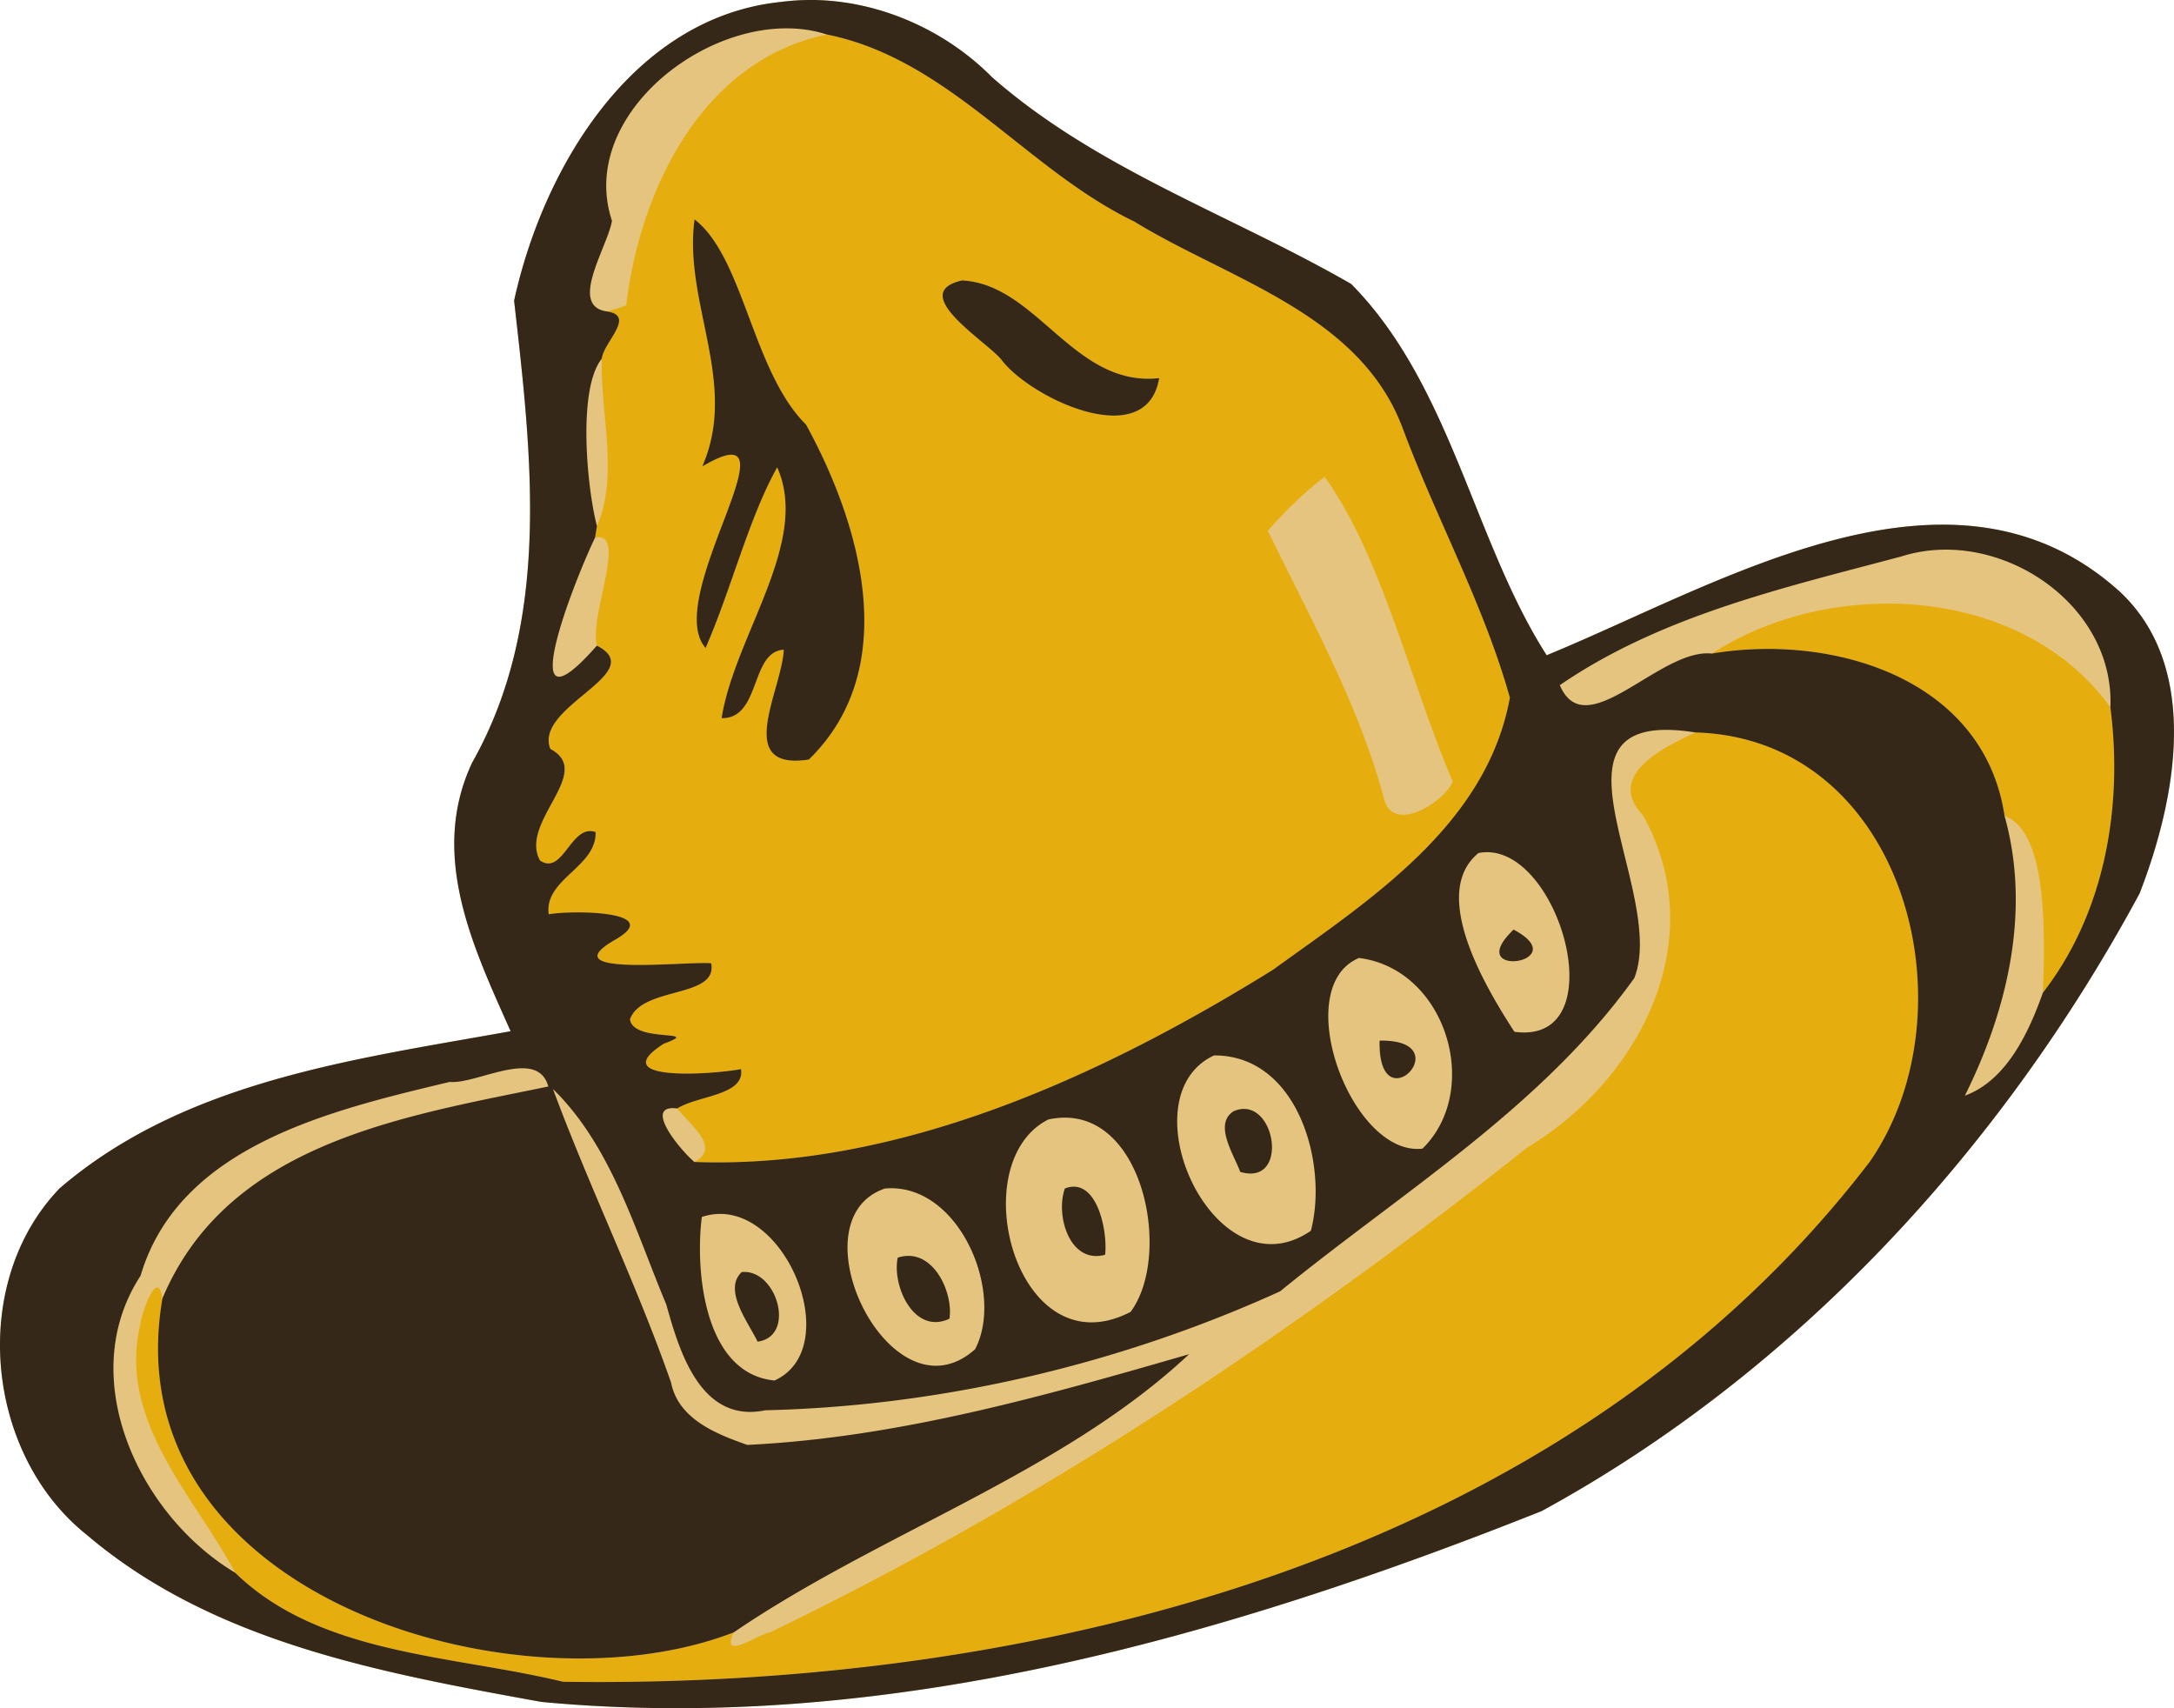
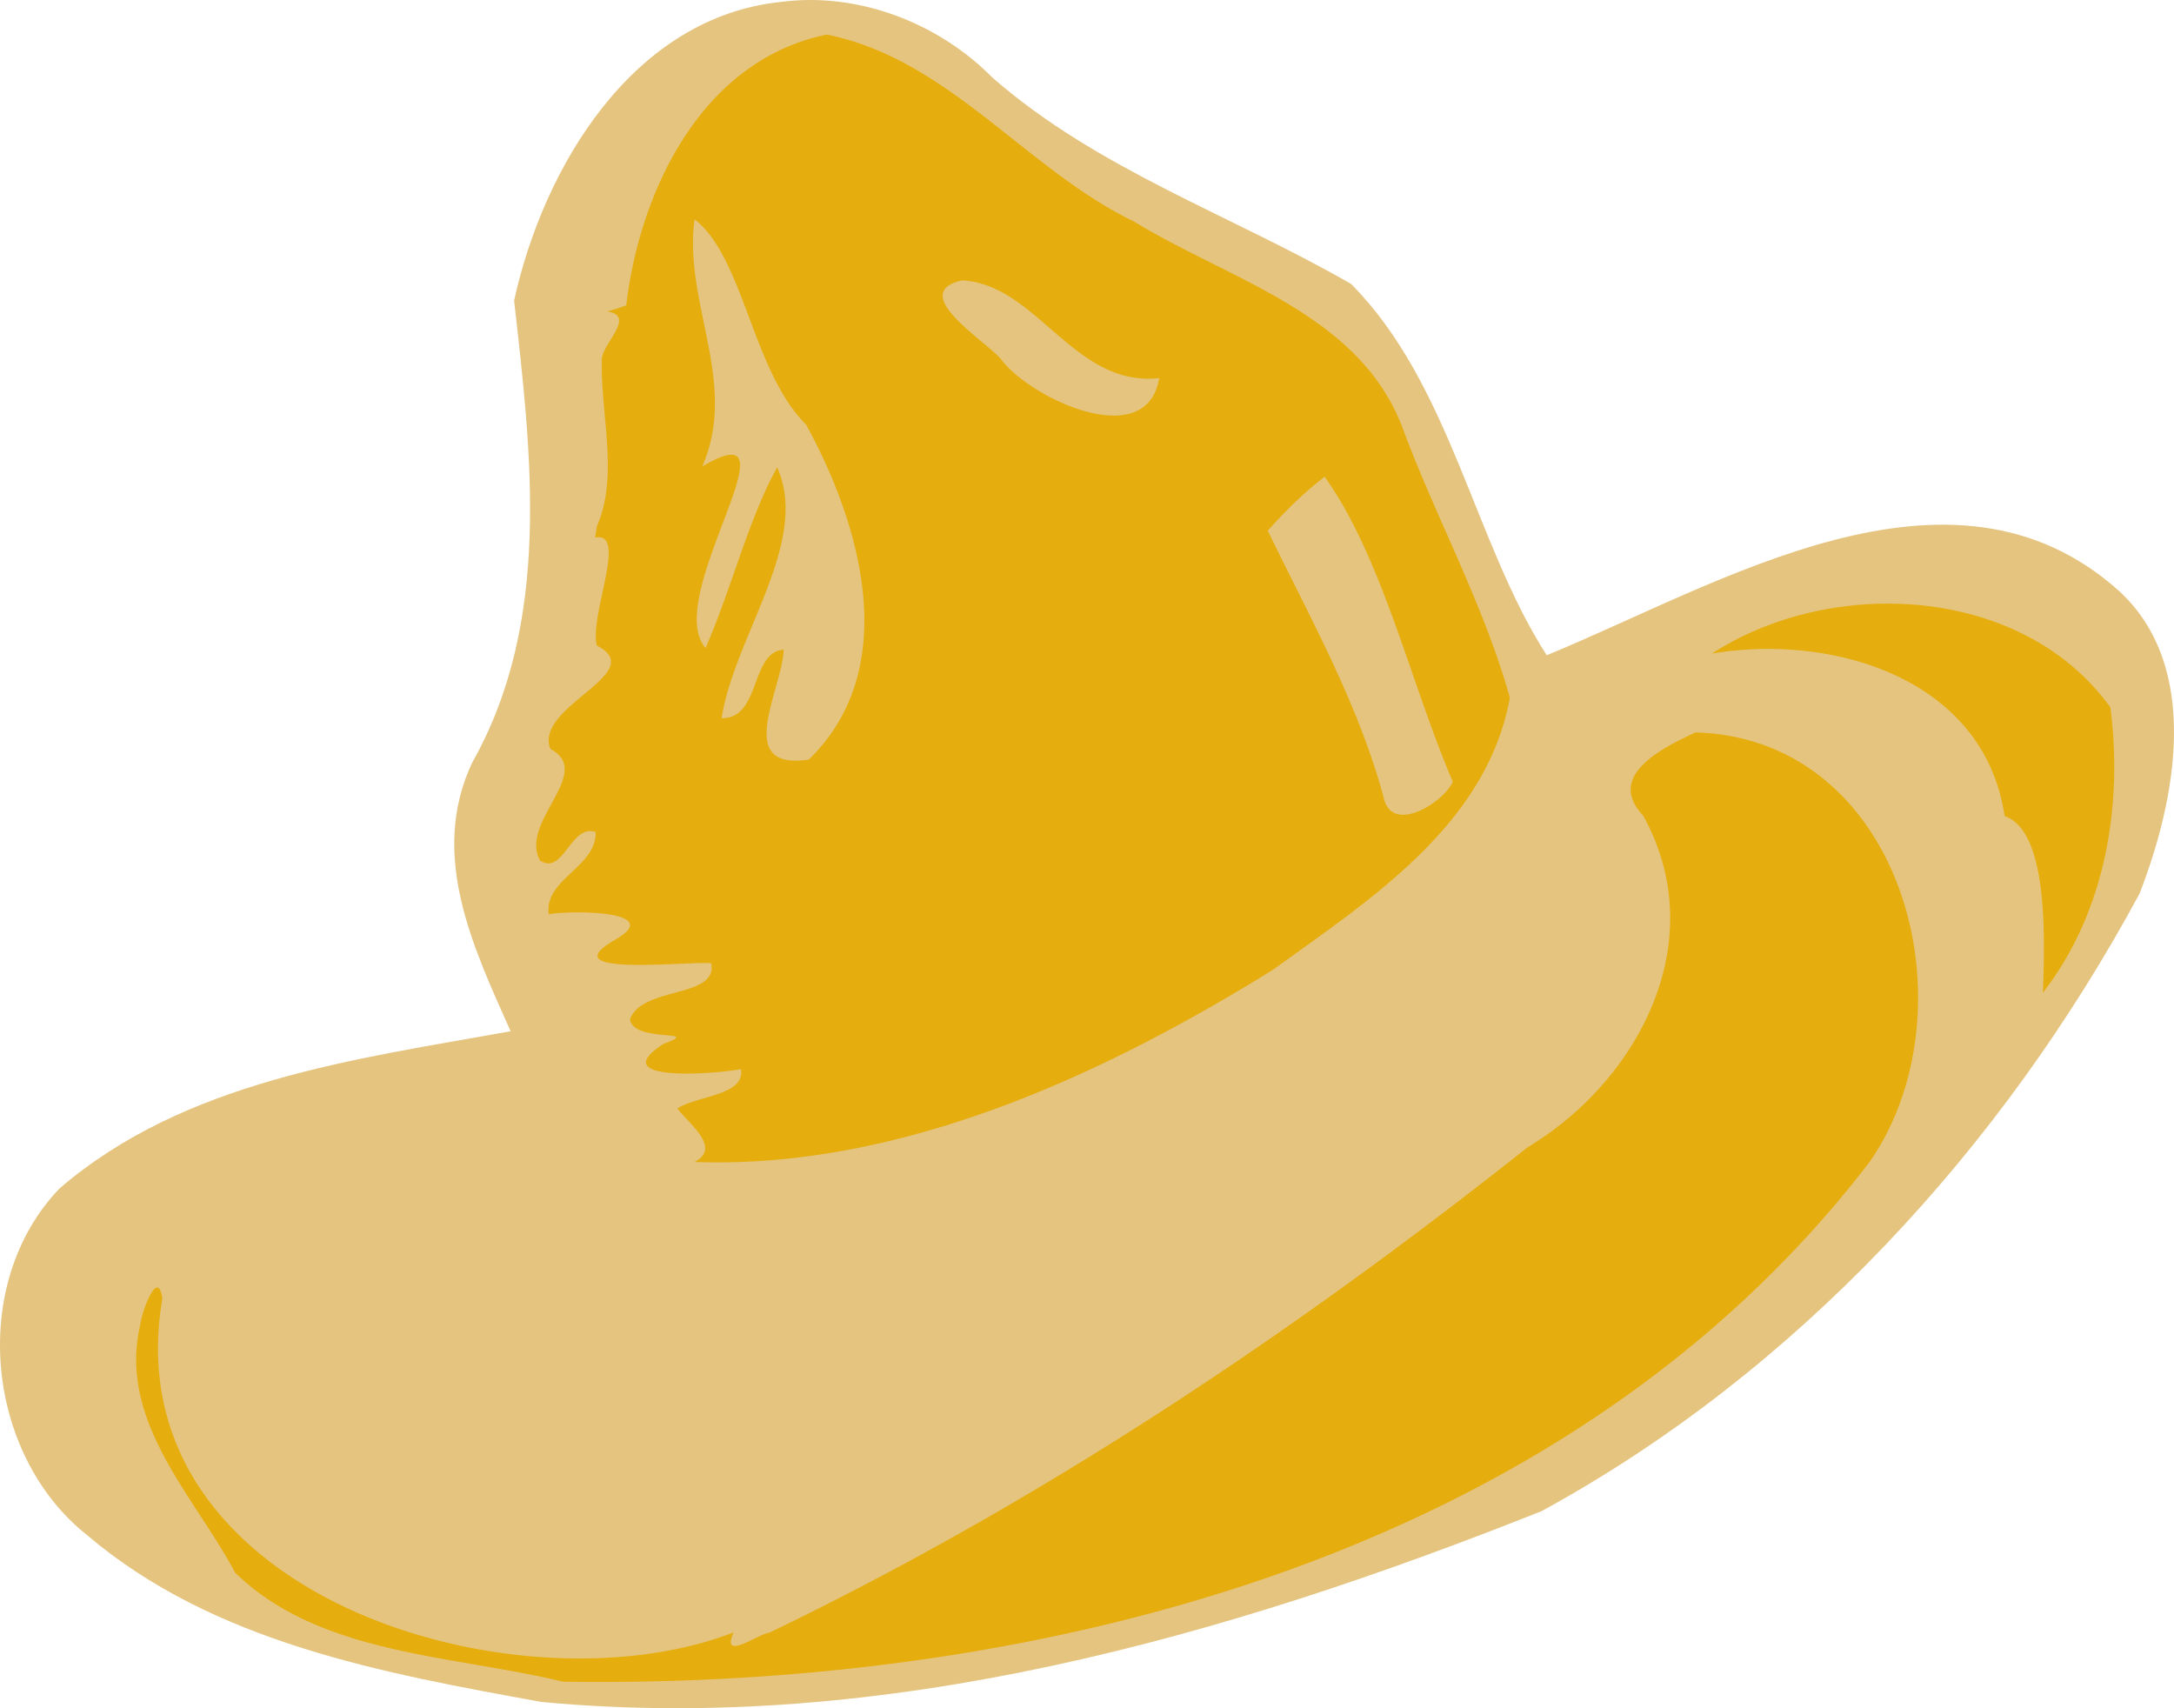
<svg xmlns="http://www.w3.org/2000/svg" height="828.08" width="790.46pt" viewBox="0 0 790.459 621.055">
  <path d="M294.55 0c-3.505.004-7.008.23-10.492.688-53.925 5.486-86.489 60.047-97.13 108.61 6.324 55.982 13.793 116.64-15.265 168-15.875 33.782.684 67.667 13.994 97.639-56.795 10.21-118.46 18.033-163.98 57.123-33.096 34.417-27.103 96.548 9.855 125.96 46 39.192 107.64 50.268 165.3 60.758 125.02 11.76 248.64-23.597 363.73-69.394 92.838-50.673 167.39-131.88 217.38-224.51 13.183-33.96 22.605-82.068-7.29-109.86-61.26-55.17-145.52-2.49-208.28 23.21-26.47-41.22-34.82-98.32-71.09-134.97-43.51-25.073-92.26-41.583-130.54-75.136-17.15-17.38-41.66-28.15-66.19-28.12z" fill="#e5c47f" />
-   <path d="M300.67 12.55c-45.366 9.296-67.996 56.487-72.975 98.45a71.17 71.17 0 01-6.933 2.237c10.516 1.575-1.298 11.152-1.933 17.146-.61 19.938 6.274 42.442-1.778 60.908-.178 1.042-.505 3.122-.683 4.164 12.116-2.388-2.211 28.298.66 39.27 19.405 9.983-23.063 22.07-16.916 37.565 16.231 8.636-11.459 26.468-3.762 40.565 8.433 5.69 11.229-13.54 20.22-10.34.382 12.777-18.798 17.072-17.045 29.874 8.814-1.524 42.547-1.221 24.106 9.295-23.927 13.74 26.643 7.647 34.949 8.536 2.514 12.827-25.092 8.254-29.512 20.344 1.092 8.763 27.076 3.479 12.267 8.914-21.565 13.792 16.89 11.281 28.09 9.224 1.55 9.626-15.923 9.6-23.137 14.3 3.86 5.334 16.38 14.248 6.195 19.455 73.838 2.717 147.37-30.783 210.37-69.874 35.382-25.578 77.676-52.63 86.134-98.934-9.5-33.833-26.697-65.024-38.965-97.918-15.53-41.68-63-53.92-97.62-75.158-39.42-19-67.36-59.057-111.74-67.998zm-48.134 67.206c17.933 13.792 21.008 55.272 40.541 74.601 20.066 36.602 34.976 88.748 1.016 121.79-27.508 4.191-9.806-25.122-9.12-39.93-12.268.711-8.255 25.121-22.606 24.892 4.75-30.125 32.333-64.059 20.217-91.187-10.312 18.39-16.688 44.323-26.035 65.66-16.205-18.416 36.145-88.037-1.218-65.99 13.335-30.328-6.935-59.59-2.794-89.84zm97.26 22.201c27.33 1.372 40.64 38.938 71.68 35.51-4.471 27.126-46.08 7.695-57.104-6.35-4.572-6.376-35.15-24.51-14.577-29.16zm131.83 71.375c20.93 29.185 31.264 75.082 46.581 110.82-2.59 6.985-22.324 20.041-25.194 5.461-9.27-34.087-26.746-65.1-42.037-96.648 6.274-7.163 13.131-13.817 20.65-19.634zm202.55 46.145c-21.978.39-43.962 6.636-61.73 18.141 43.738-7.366 98.984 8.89 106.43 59.107 16.103 5.461 14.556 45.24 13.921 64.187 22.581-29.058 29.183-67.818 24.535-103.71-18.927-26.347-51.034-38.296-83.154-37.727zm-67.724 46.82c-11.938 5.588-32.74 15.697-19.05 30.175 25.222 45.314-1.27 96.166-42.037 120.7-85.827 68.022-176.63 128.7-275.64 176.43-3.607.229-18.032 10.795-12.926-.127-78.893 30.582-226.29-13.384-207.75-121.39-1.676-11.455-7.542 5.003-8.025 9.474-8.331 35.103 19.811 62.56 34.493 90.246 30.785 29.998 79.122 29.87 119.18 39.624 173.33 2.54 365-45.235 475.16-189.08 38.278-55.296 12.55-153.88-63.397-156.06z" fill="#e5ae0e" />
-   <path fill="#362818" d="M294.55 0c-3.505.004-7.007.23-10.49.687-53.925 5.486-86.489 60.048-97.132 108.61 6.325 55.982 13.794 116.64-15.264 167.99-15.875 33.782.684 67.668 13.994 97.64-56.795 10.21-118.46 18.032-163.98 57.123-33.096 34.417-27.103 96.548 9.855 125.96 46 39.192 107.65 50.268 165.3 60.758 125.02 11.76 248.64-23.598 363.73-69.394 92.838-50.673 167.39-131.88 217.37-224.51 13.183-33.96 22.605-82.068-7.29-109.86-61.266-55.17-145.52-2.488-208.28 23.217-26.46-41.23-34.81-98.33-71.08-134.98-43.51-25.073-92.26-41.582-130.54-75.136-17.15-17.38-41.66-28.15-66.19-28.12zm-8.518 10.307c5.032.005 9.967.719 14.637 2.243 44.374 8.94 72.316 48.998 111.74 67.997 34.62 21.235 82.093 33.477 97.612 75.185 12.268 32.893 29.466 64.085 38.965 97.918-8.458 46.305-50.752 73.356-86.134 98.934-62.992 39.09-136.53 72.592-210.37 69.874-4.826-3.988-19.226-21.106-6.195-19.455 7.214-4.7 24.687-4.673 23.138-14.3-11.201 2.057-49.656 4.569-28.091-9.224 14.808-5.435-11.175-.15-12.267-8.914 4.42-12.09 32.026-7.516 29.512-20.344-8.306-.889-58.876 5.205-34.95-8.536 18.442-10.516-15.291-10.82-24.105-9.295-1.753-12.802 17.427-17.097 17.046-29.873-8.992-3.2-11.788 16.028-20.221 10.339-7.696-14.097 19.993-31.93 3.762-40.565-6.146-15.494 36.321-27.582 16.915-37.564-31.064 35.382-8.939-22-.659-39.271.178-1.042.505-3.122.683-4.163-3.683-14.173-7.086-49.987 1.778-60.91.635-5.994 12.448-15.57 1.933-17.144-14.25-1.88.1-23.27 1.75-32.973-11.735-35.25 28.298-69.99 63.52-69.958zm-33.496 69.45c-4.14 30.252 16.13 59.513 2.794 89.841 37.364-22.047-14.987 47.574 1.219 65.99 9.347-21.337 15.723-47.27 26.035-65.66 12.116 27.127-15.467 61.062-20.217 91.187 14.35.229 10.338-24.18 22.606-24.892-.686 14.808-18.388 44.121 9.12 39.93 33.96-33.046 19.05-85.192-1.016-121.79-19.533-19.33-22.61-60.809-40.541-74.6zm97.26 22.201c-20.575 4.649 10.004 22.783 14.576 29.16 11.024 14.045 52.632 33.476 57.103 6.35-31.039 3.428-44.35-34.138-71.68-35.51zm358.42 97.882c30.42.383 60.524 25.303 59.11 57.365 4.648 35.89-1.954 74.65-24.535 103.71-5.13 14.478-13.234 31.904-28.373 37.441 15.494-31.115 24.077-67.287 14.45-101.63-7.442-50.216-62.688-66.473-106.43-59.107-18.898-2.082-45.895 33.656-55.293 11.482 37.06-25.375 81.611-35.43 124.33-46.836 5.457-1.722 11.1-2.495 16.732-2.425zm-101.9 65.521c2.97.03 6.333.332 10.135.937 75.947 2.184 101.68 100.76 63.397 156.06-110.16 143.84-301.82 191.62-475.15 189.08-40.06-9.75-88.4-9.63-119.18-39.63-34.85-20.8-58.6-70.96-34.419-107.95 14.046-47.575 69.953-60.324 112.45-70.51 9.729.966 31.903-12.726 35.814 1.676-53.112 10.973-116.56 20.55-140.31 77.066-18.542 108 128.86 151.97 207.75 121.39 52.985-36.144 119.4-57.835 165.53-101.12-52.477 15.164-105.71 30.302-160.63 32.969-11.328-4.013-25.072-9.37-27.714-22.705-12.675-36.221-29.617-70.79-42.926-106.68 21.26 20.752 29.922 51.484 41.2 78.332 4.7 16.866 12.445 43.36 36.017 38.457 64.186-1.499 128.78-16.714 187.15-43.232 44.298-36.144 94.971-66.7 128.78-113.87 11.668-29.504-32.452-90.71 12.113-90.27zm-66.053 44.478c27.433-.732 46.796 70.244 10.378 65.298-10.617-16.332-30.939-50.446-13.057-65 .9-.178 1.794-.275 2.68-.298zm10.073 28.14c-19.152 18.287 22.81 12.064 0 0zm-56.21 10.31c31.674 3.963 44.905 47.932 23.086 69.32-25.832 3.047-48.614-58.6-23.086-69.32zm7.493 30.048c-.686 31.014 29.667-.508 0 0zm-60.198 5.386c30.556-.127 41.58 39.65 35.203 63.754-35.078 24.054-67.766-48.565-35.203-63.754zm11.113 19.45c-1.236-.038-2.564.211-3.976.818-7.417 4.7.077 15.724 2.389 22.074 16.689 4.95 13.536-22.519 1.587-22.892zm-65.235 3.172c29.312.137 38.485 50.908 23.77 70.624-41.353 21.438-61.343-54.104-29.898-69.954a28.08 28.08 0 016.128-.67zm2.921 25.099c-.947.023-1.954.229-3.028.643-3.505 9.703 1.7 27.658 14.63 24.102.897-8.218-2.442-24.966-11.602-24.745zm-65.989.567c25.257.209 40.878 38.22 30.321 58.52-30.658 27.381-66.5-46.965-32.794-58.42a25.649 25.649 0 012.473-.099zm-63.683 9.37c26.415-1.703 46.082 49.146 21.078 60.529-25.654-2.439-28.929-39.928-26.44-59.46 1.81-.608 3.601-.954 5.362-1.068zm69.24 15.233c-1.084.05-2.213.255-3.382.643-2.134 10.185 5.895 28.27 18.824 22.174 1.312-9-4.97-23.296-15.443-22.817zm-58.92 5.83a9.854 9.854 0 00-1.18.047c-6.908 6.528 2.465 18.363 5.767 25.297 13.755-1.87 7.393-25.074-4.588-25.345z" />
+   <path d="M300.67 12.55c-45.366 9.296-67.996 56.487-72.975 98.45a71.17 71.17 0 01-6.933 2.237c10.516 1.575-1.298 11.152-1.933 17.146-.61 19.938 6.274 42.442-1.778 60.908-.178 1.042-.505 3.122-.683 4.164 12.116-2.388-2.211 28.298.66 39.27 19.405 9.983-23.063 22.07-16.916 37.565 16.231 8.636-11.459 26.468-3.762 40.565 8.433 5.69 11.229-13.54 20.22-10.34.382 12.777-18.798 17.072-17.045 29.874 8.814-1.524 42.547-1.221 24.106 9.295-23.927 13.74 26.643 7.647 34.949 8.536 2.514 12.827-25.092 8.254-29.512 20.344 1.092 8.763 27.076 3.479 12.267 8.914-21.565 13.792 16.89 11.281 28.09 9.224 1.55 9.626-15.923 9.6-23.137 14.3 3.86 5.334 16.38 14.248 6.195 19.455 73.838 2.717 147.37-30.783 210.37-69.874 35.382-25.578 77.676-52.63 86.134-98.934-9.5-33.833-26.697-65.024-38.965-97.918-15.53-41.68-63-53.92-97.62-75.158-39.42-19-67.36-59.057-111.74-67.998zm-48.134 67.206c17.933 13.792 21.008 55.272 40.541 74.601 20.066 36.602 34.976 88.748 1.016 121.79-27.508 4.191-9.806-25.122-9.12-39.93-12.268.711-8.255 25.121-22.606 24.892 4.75-30.125 32.333-64.059 20.217-91.187-10.312 18.39-16.688 44.323-26.035 65.66-16.205-18.416 36.145-88.037-1.218-65.99 13.335-30.328-6.935-59.59-2.794-89.84zm97.26 22.201c27.33 1.372 40.64 38.938 71.68 35.51-4.471 27.126-46.08 7.695-57.104-6.35-4.572-6.376-35.15-24.51-14.577-29.16m131.83 71.375c20.93 29.185 31.264 75.082 46.581 110.82-2.59 6.985-22.324 20.041-25.194 5.461-9.27-34.087-26.746-65.1-42.037-96.648 6.274-7.163 13.131-13.817 20.65-19.634zm202.55 46.145c-21.978.39-43.962 6.636-61.73 18.141 43.738-7.366 98.984 8.89 106.43 59.107 16.103 5.461 14.556 45.24 13.921 64.187 22.581-29.058 29.183-67.818 24.535-103.71-18.927-26.347-51.034-38.296-83.154-37.727zm-67.724 46.82c-11.938 5.588-32.74 15.697-19.05 30.175 25.222 45.314-1.27 96.166-42.037 120.7-85.827 68.022-176.63 128.7-275.64 176.43-3.607.229-18.032 10.795-12.926-.127-78.893 30.582-226.29-13.384-207.75-121.39-1.676-11.455-7.542 5.003-8.025 9.474-8.331 35.103 19.811 62.56 34.493 90.246 30.785 29.998 79.122 29.87 119.18 39.624 173.33 2.54 365-45.235 475.16-189.08 38.278-55.296 12.55-153.88-63.397-156.06z" fill="#e5ae0e" />
</svg>